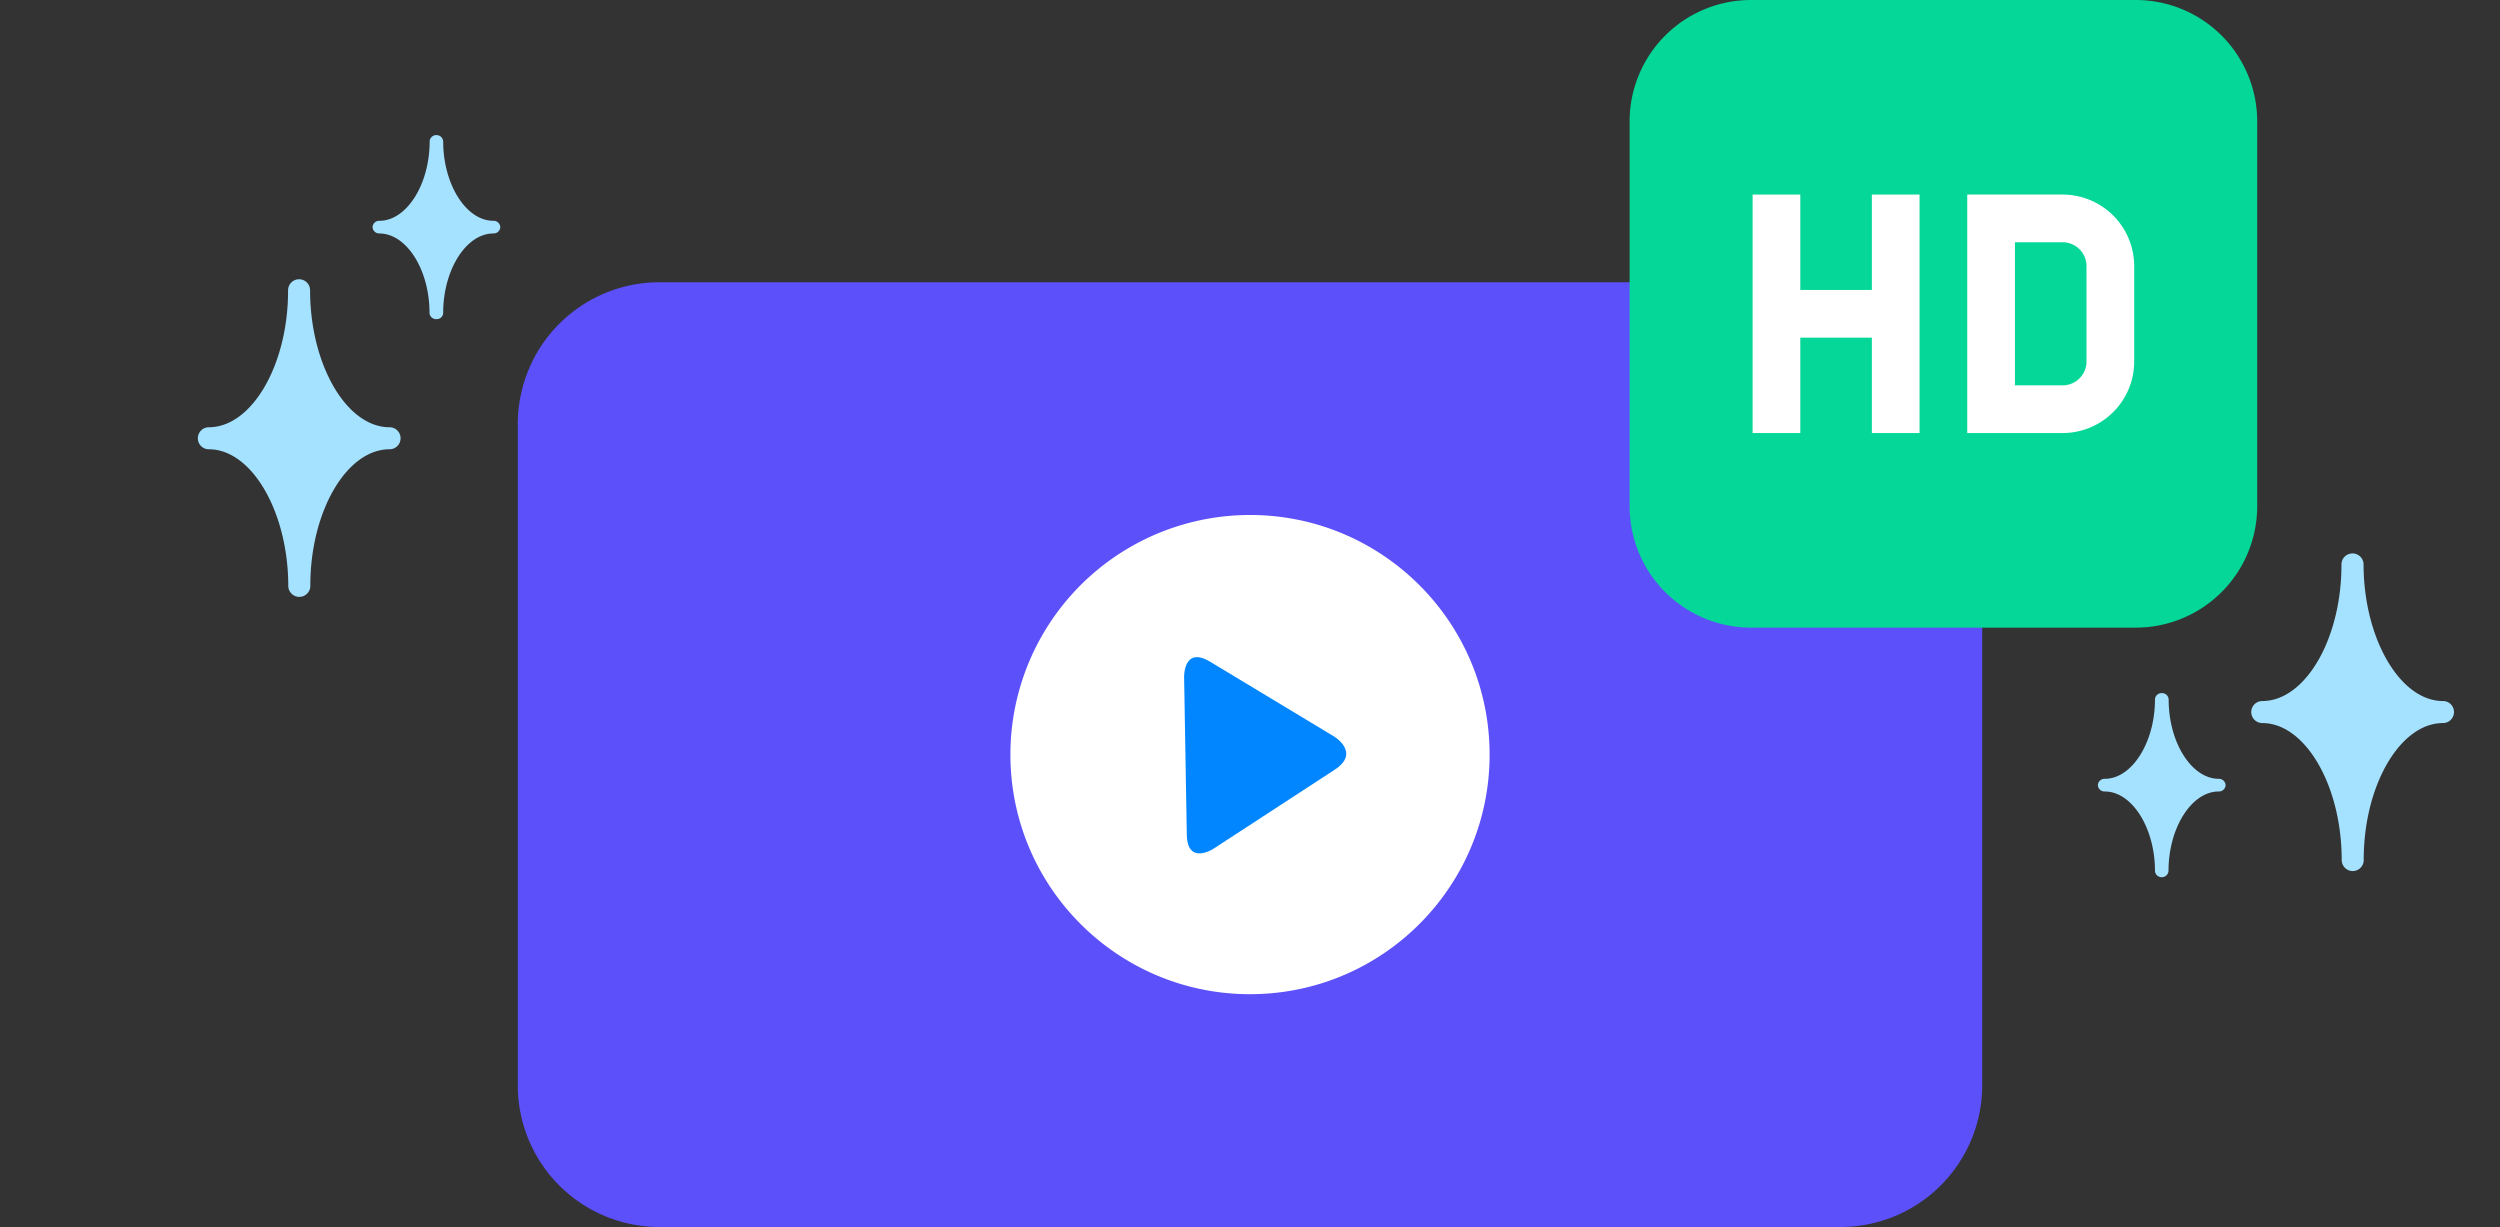
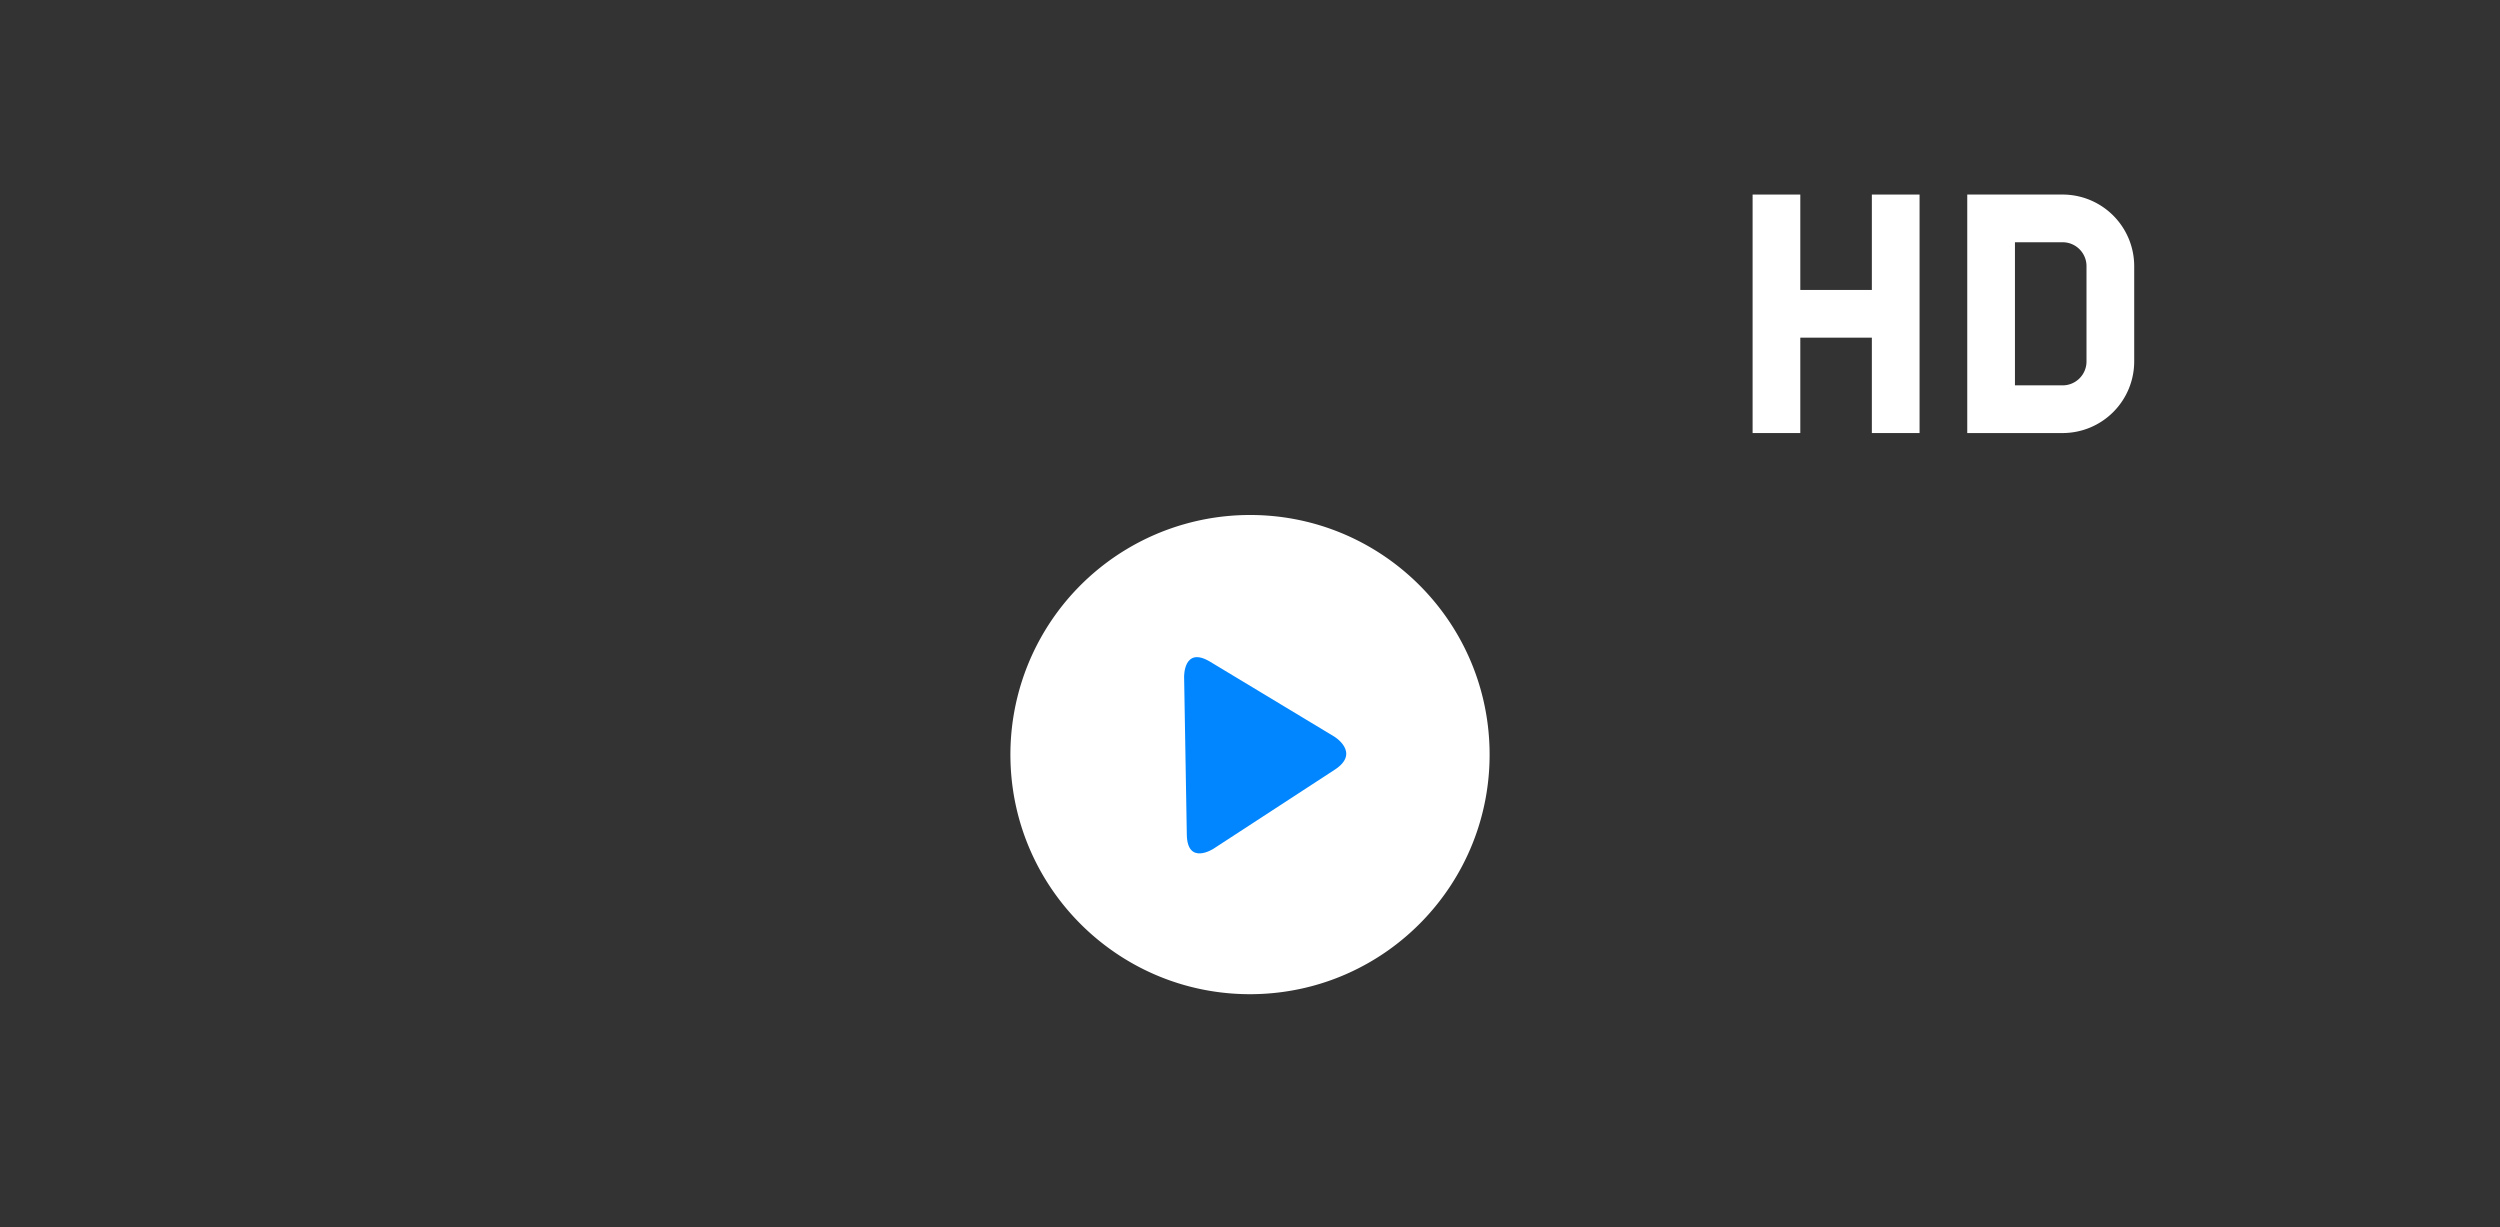
<svg xmlns="http://www.w3.org/2000/svg" viewBox="0 0 163 80">
  <rect x="0" y="0" width="163" height="80" fill="#333333" stroke="none" />
  <defs />
  <defs>
    <clipPath id="A">
      <path fill="none" d="M0 0h163v-80H0z" />
    </clipPath>
  </defs>
  <g clip-path="url(#A)" transform="translate(0 80)">
-     <path fill="#a5e2ff" d="M144.668-29.221c-1.775 0-3.272-2.363-3.272-5.174a.43.43 0 00-.451-.413c-.113-.005-.224.037-.307.114s-.131.185-.134.299c0 2.8-1.5 5.174-3.272 5.174-.238-.01-.44.175-.451.413.011.238.213.423.451.413 1.775 0 3.272 2.374 3.272 5.174.011.231.201.413.432.413.238.01.44-.175.451-.413 0-2.8 1.5-5.174 3.271-5.174.238.01.44-.175.451-.413-.012-.234-.207-.416-.441-.413m14.614-5.071c-2.8 0-5.178-4.086-5.178-8.931a.721.721 0 00-1.441 0c.019 4.845-2.342 8.931-5.164 8.931a.72.72 0 00-.717.718.72.72 0 00.718.718c2.812 0 5.179 4.086 5.179 8.931a.72.72 0 00.718.718.72.72 0 00.718-.718c-.011-4.855 2.367-8.931 5.167-8.931a.72.72 0 00.718-.718c.001-.191-.074-.374-.209-.509s-.318-.21-.509-.209" />
-     <path fill="#5c50fa" d="M129.24-9.238v-43.121a9.24 9.24 0 00-9.24-9.238H43a9.24 9.24 0 00-9.24 9.238v43.121A9.24 9.24 0 0043 0h77a9.24 9.24 0 009.24-9.238" />
    <path fill="#fff" d="M81.773-15.181c8.626-.151 15.497-7.266 15.347-15.892S89.854-46.57 81.228-46.42a15.62 15.62 0 00-15.347 15.893c.151 8.626 7.266 15.496 15.892 15.346" />
    <path fill="#0186ff" d="M77.38-25.583c.035 2.031 1.737.922 1.737.922l7.912-5.157c1.7-1.109-.038-2.158-.038-2.158l-8.087-4.877c-1.739-1.049-1.7.982-1.7.982z" />
-     <path fill="#04d797" d="M114.17-80a7.92 7.92 0 00-7.92 7.922V-47a7.92 7.92 0 007.92 7.922h25.08A7.92 7.92 0 00147.17-47v-25.078A7.92 7.92 0 00139.25-80z" />
  </g>
  <path fill="#fff" d="M122.045 18.905h-4.665v-6.22h-3.11v15.55h3.11v-6.22h4.665v6.22h3.11v-15.55h-3.11z" />
  <g clip-path="url(#A)" transform="translate(0 80)">
    <path fill="#fff" d="M134.485-67.315h-6.22v15.55h6.22a4.67 4.67 0 004.665-4.665v-6.22a4.67 4.67 0 00-4.665-4.665m1.555 10.885c-.001.858-.697 1.554-1.555 1.555h-3.11v-9.33h3.11c.858.001 1.554.697 1.555 1.555z" />
-     <path fill="#a5e2ff" d="M24.732-64.778c1.775 0 3.272 2.363 3.272 5.174a.43.43 0 00.451.413c.113.005.224-.037.307-.114s.131-.185.134-.299c0-2.802 1.497-5.174 3.272-5.174.238.01.44-.175.451-.413-.011-.238-.213-.423-.451-.413-1.775 0-3.272-2.374-3.272-5.174-.011-.231-.201-.413-.432-.413-.238-.01-.44.175-.451.413 0 2.8-1.5 5.174-3.271 5.174-.238-.01-.44.175-.451.413.012.234.207.416.441.413M13.618-50.707c2.8 0 5.178 4.086 5.178 8.931a.72.72 0 00.718.692.72.72 0 00.719-.692c-.015-4.845 2.346-8.931 5.168-8.931a.72.72 0 00.717-.718.72.72 0 00-.718-.718c-2.811 0-5.182-4.086-5.182-8.931a.72.72 0 00-.718-.718.72.72 0 00-.718.718c.014 4.855-2.364 8.931-5.164 8.931a.72.72 0 00-.718.718c-.001.191.074.374.209.509s.318.21.509.209" />
  </g>
</svg>